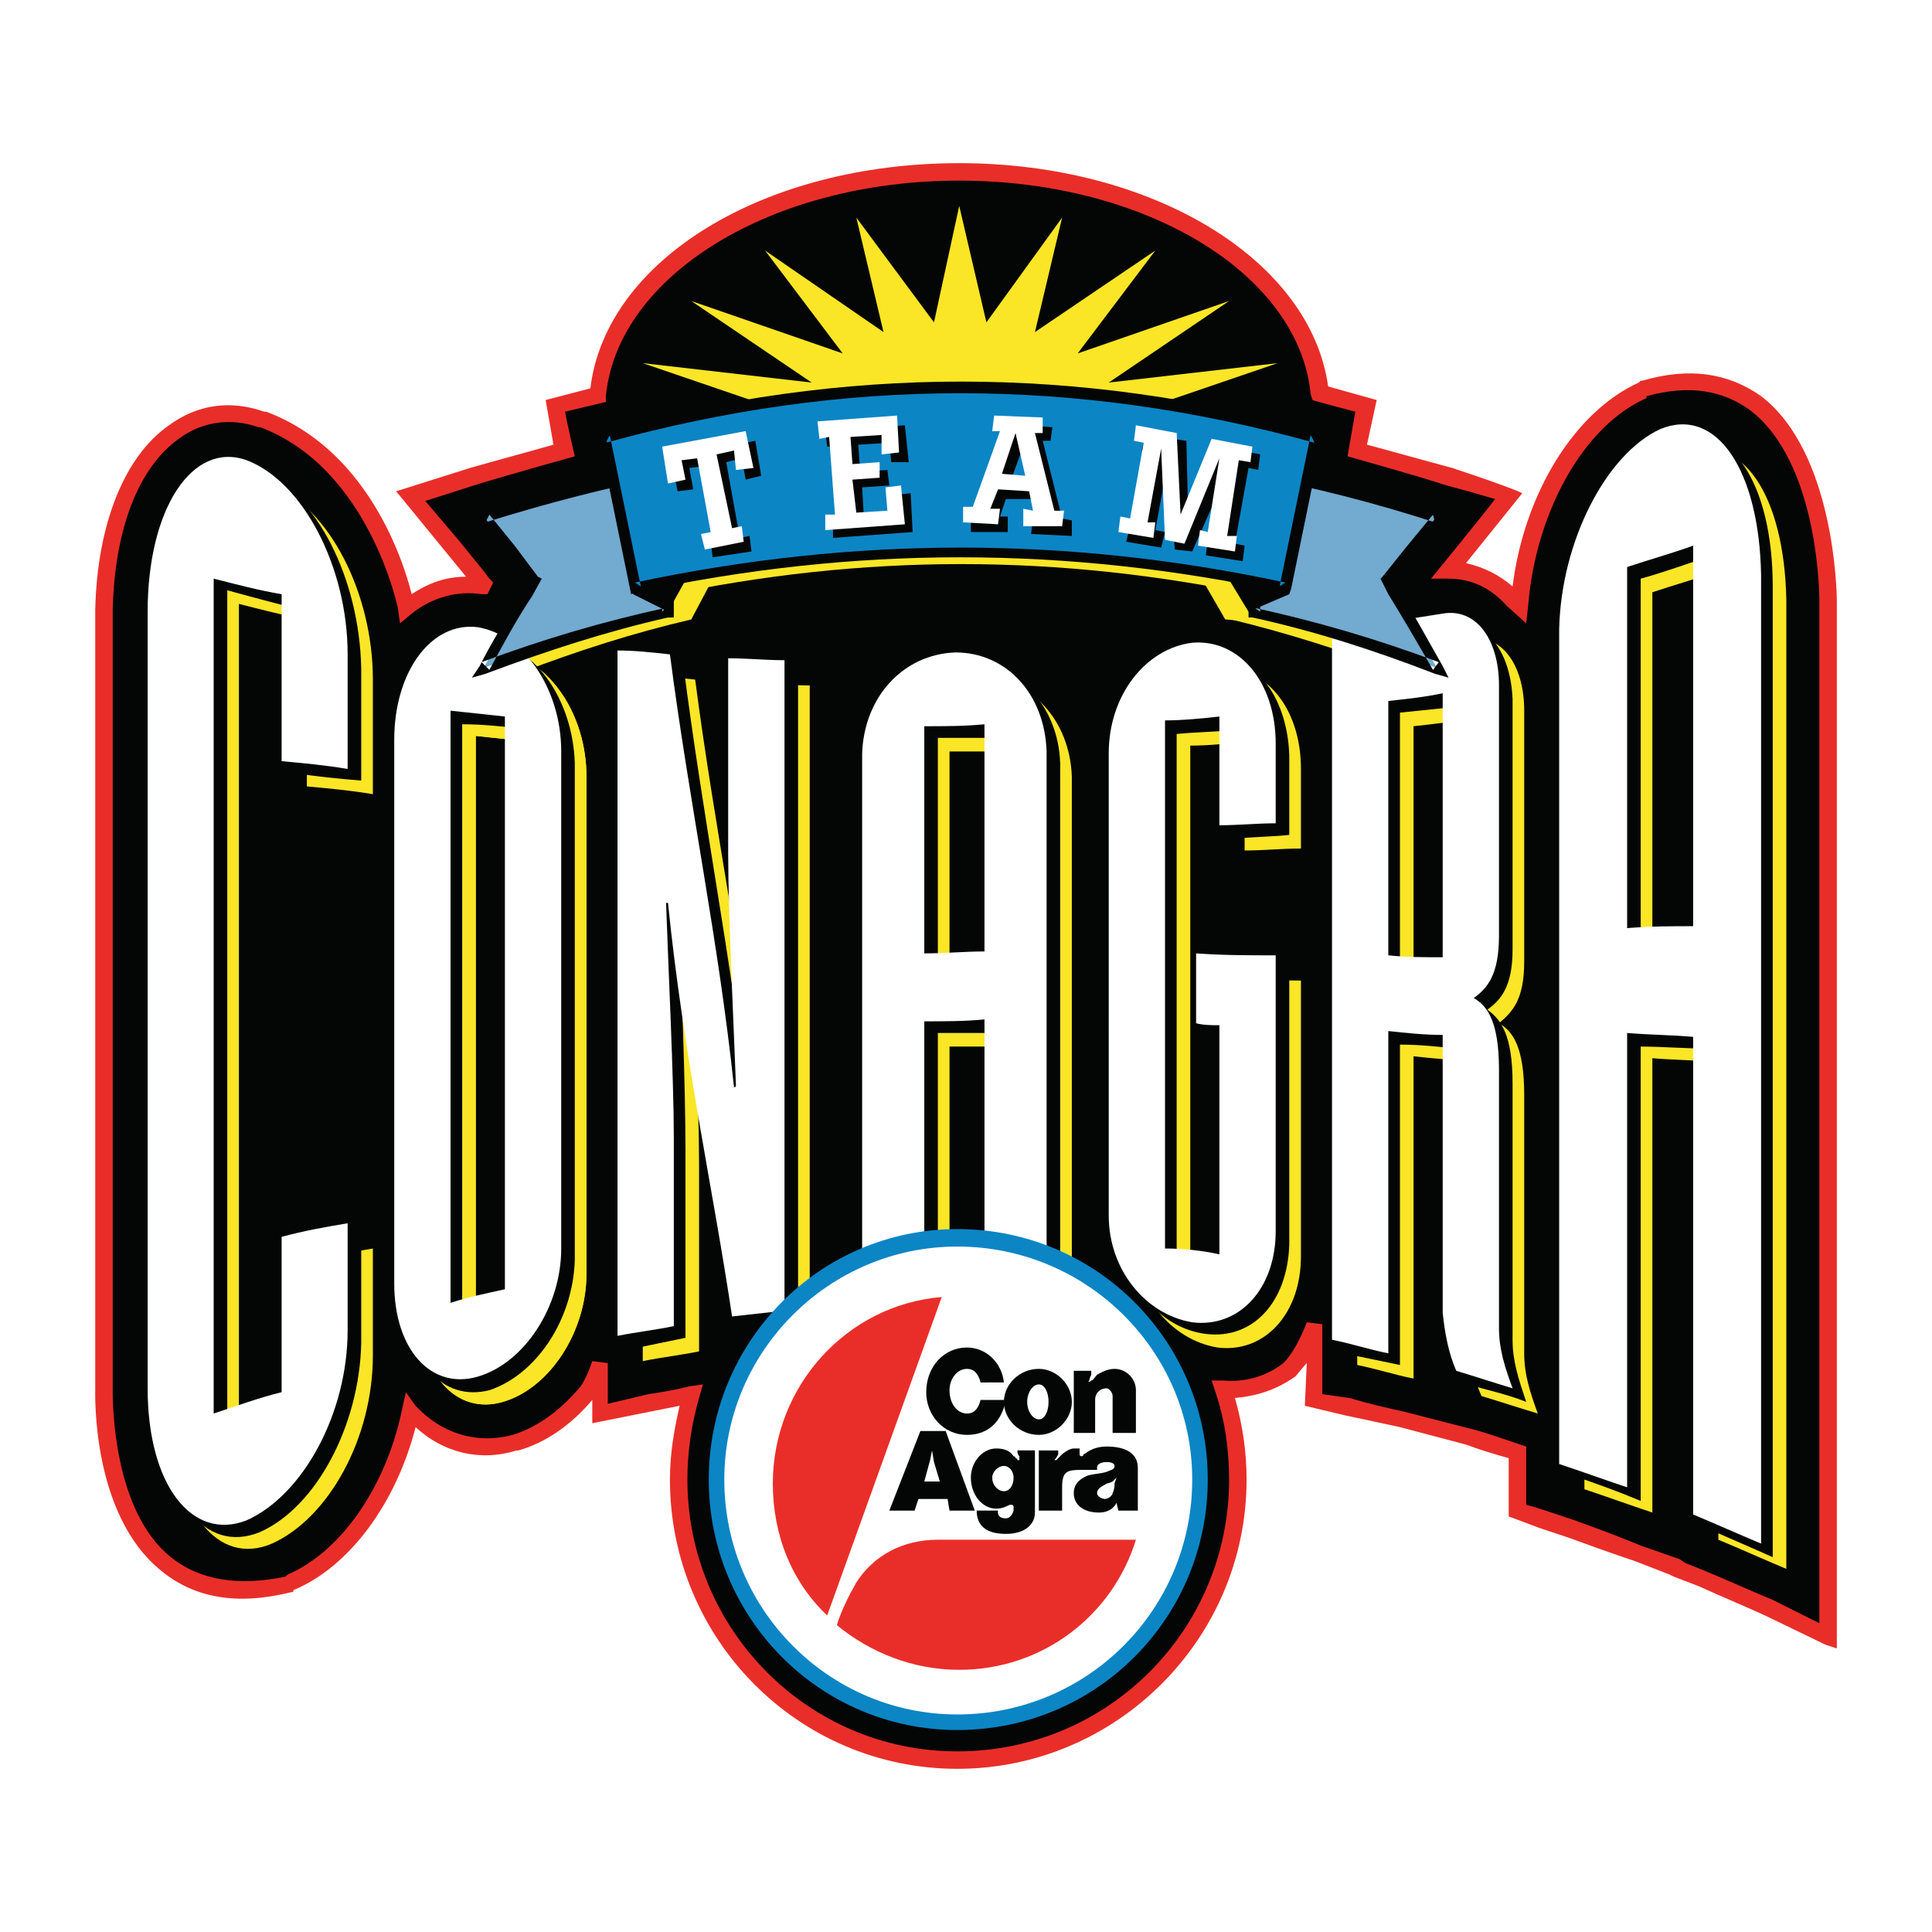
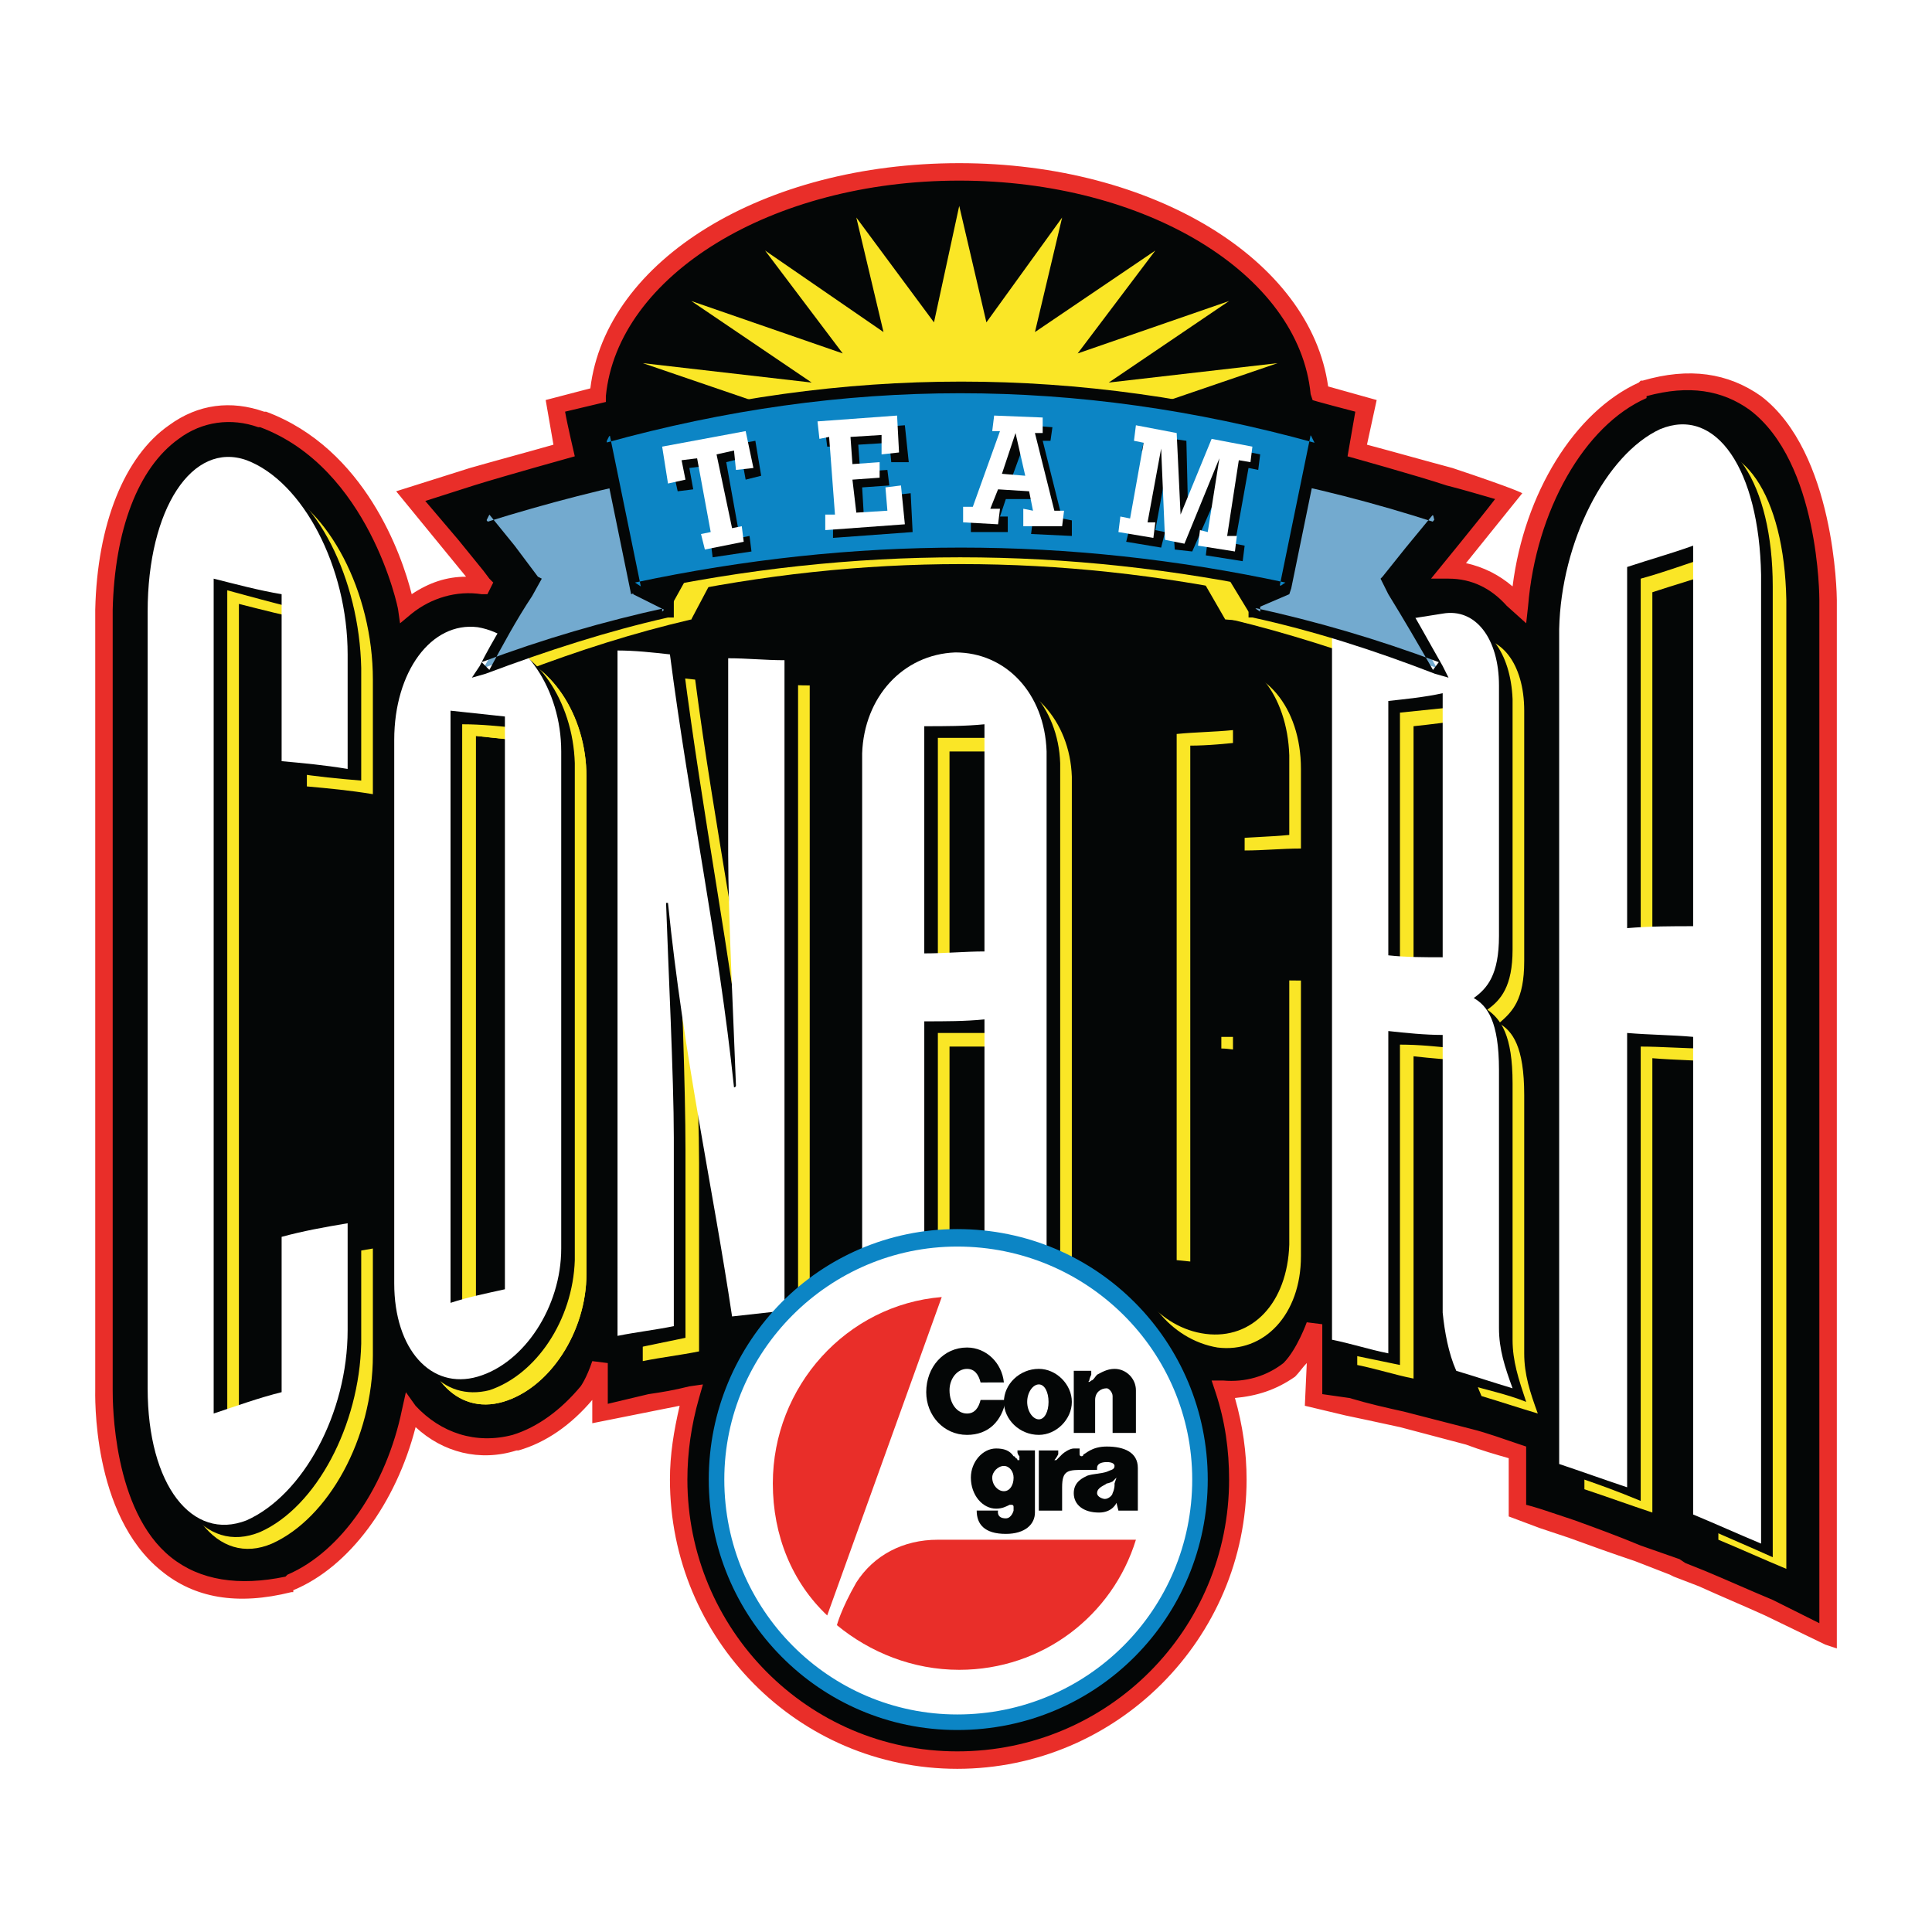
<svg xmlns="http://www.w3.org/2000/svg" version="1.0" id="Layer_1" x="0px" y="0px" width="192.756px" height="192.756px" viewBox="0 0 192.756 192.756" enable-background="new 0 0 192.756 192.756" xml:space="preserve">
  <g>
    <polygon fill-rule="evenodd" clip-rule="evenodd" fill="#FFFFFF" points="0,0 192.756,0 192.756,192.756 0,192.756 0,0  " />
    <path fill-rule="evenodd" clip-rule="evenodd" fill="#040606" d="M28.872,158.074L28.872,158.074v-0.193   c5.812-2.518,10.46-9.299,12.01-17.24c2.712,3.1,6.393,4.455,10.46,3.293l0,0l0,0c2.905-0.775,5.424-2.711,7.167-5.037   c0,0,0.775-0.773,1.356-2.904v5.035l5.036-0.969c1.356-0.387,2.712-0.58,4.068-0.773c-0.775,2.711-1.356,5.424-1.356,8.328   c0,15.498,12.591,28.09,27.894,28.09c15.497,0,28.088-12.592,28.088-28.09c0-3.098-0.581-6.197-1.55-8.91   c2.324,0,4.648-0.58,6.586-1.938c1.55-1.549,2.519-4.648,2.519-4.648v7.555l3.293,0.775c1.938,0.387,3.681,0.775,5.424,1.162   l4.649,1.162l0,0l2.131,0.58c1.549,0.582,3.099,0.969,4.843,1.551v5.811l2.518,0.775l2.712,1.162   c2.325,0.582,4.455,1.549,6.586,2.324l3.875,1.551l0,0l2.712,0.969c2.13,0.969,4.261,1.936,6.586,2.904l6.005,2.906V59.863   c0,0-0.194-26.344-18.402-21.114l0,0l-0.193,0.194c-6.587,2.906-11.623,11.816-12.397,21.502c-0.194-0.194-0.388-0.388-0.388-0.582   c-1.744-1.937-4.068-3.099-6.586-2.905l6.005-7.555l-5.812-1.744c-3.1-1.162-6.199-1.937-9.298-2.712l0.969-4.455l-3.875-0.969   c-0.387-0.193-0.581-0.193-0.774-0.193c-1.162-12.204-16.271-22.083-36.03-22.083c-19.952,0-35.062,10.073-36.03,22.083   c-0.194,0-0.388,0.193-0.388,0.193l-3.874,0.969l0.969,4.455c-3.1,0.775-6.199,1.55-9.299,2.712l-6.005,1.744l4.068,4.843   c0.775,1.162,1.55,2.131,2.519,3.293l0.581,0.775H48.05c-2.712-0.194-5.23,0.581-7.555,2.324c0,0-2.712-14.528-14.334-18.79l0,0   l0,0c-3.101-1.163-6.199-0.582-8.717,1.162c-4.456,3.099-6.974,9.492-6.974,17.822c0,0.193,0,77.677,0,77.677   S9.501,162.723,28.872,158.074L28.872,158.074z" />
    <path fill-rule="evenodd" clip-rule="evenodd" fill="#E92E29" d="M175.704,39.524c-3.293-2.325-7.167-2.905-11.815-1.55l0,0h-0.194   l0,0l-0.193,0.194c-6.393,2.906-11.43,11.042-12.592,20.339c-1.355-1.162-2.905-1.937-4.648-2.324l5.617-6.974   c0,0-0.581-0.388-6.974-2.518c-2.905-0.775-5.617-1.55-8.522-2.325l0.968-4.455l-4.843-1.356   c-1.743-12.591-17.434-22.277-36.805-22.277c-19.564,0-35.255,9.686-36.805,22.47l-4.456,1.163l0.775,4.455   c-2.712,0.775-5.618,1.55-8.33,2.325l-7.361,2.324l6.974,8.523c-1.938,0-3.681,0.581-5.424,1.744   c-0.968-3.875-4.649-14.528-14.528-18.209l0,0c-0.194,0-0.194,0-0.194,0c-3.293-1.162-6.586-0.775-9.491,1.355   c-4.456,3.1-7.168,9.879-7.361,18.403c0,0.193,0,69.736,0,77.677c0,0.582-0.388,12.592,6.586,18.209   c3.293,2.711,7.555,3.486,12.979,2.131l0,0c0,0,0,0,0.194,0l0,0c0-0.193,0-0.193,0-0.193c5.618-2.324,10.267-8.717,12.204-16.271   c2.712,2.518,6.393,3.486,10.073,2.324l0,0l0,0h0.193c2.712-0.775,5.23-2.52,7.361-5.037v2.324c0,0,7.748-1.549,8.717-1.742   c-0.582,2.518-0.969,4.842-0.969,7.359c0,15.885,12.785,28.863,28.669,28.863s28.863-12.979,28.863-28.863   c0-2.711-0.388-5.424-1.162-8.135c2.131-0.193,4.068-0.775,6.005-2.131l0,0l0,0c0.388-0.387,0.774-0.969,1.163-1.355l-0.194,4.262   l4.067,0.969c0,0,3.681,0.773,5.424,1.162l6.587,1.742c1.55,0.582,2.905,0.969,4.262,1.357v5.811l3.1,1.162l2.905,0.969   c2.131,0.773,4.262,1.549,6.586,2.324l3.487,1.355l0.387,0.193l2.519,0.969c2.131,0.969,4.455,1.938,6.586,2.906l6.005,2.906   l1.162,0.387V59.863C183.259,59.283,183.065,45.142,175.704,39.524L175.704,39.524z M170.087,156.719l-1.938-0.775l0,0   l-0.581-0.387l-3.874-1.357c-2.324-0.967-4.455-1.742-6.586-2.518l-2.905-0.969c0,0-1.163-0.387-1.938-0.58v-5.812l-0.581-0.193   c-1.743-0.58-3.293-1.162-4.843-1.549l-6.78-1.744c-1.743-0.387-3.486-0.775-5.424-1.355l-2.712-0.387v-6.975l-1.549-0.193   c0,0-0.969,2.711-2.325,4.068c-1.743,1.355-3.874,1.936-6.005,1.742h-1.163l0.388,1.162c0.969,2.906,1.356,5.812,1.356,8.717   c0,14.916-12.01,27.121-27.12,27.121c-14.916,0-26.926-12.205-26.926-27.121c0-2.711,0.388-5.424,1.163-8.135l0.388-1.355   l-1.356,0.193c-1.55,0.387-2.712,0.58-4.068,0.775l-4.068,0.967v-4.066l-1.549-0.193c-0.582,1.742-1.163,2.518-1.163,2.518   c-1.937,2.324-4.262,4.068-6.78,4.842l0,0c-3.681,0.969-7.167-0.193-9.686-2.904l-0.968-1.357l-0.388,1.744   c-1.55,7.555-6.005,14.141-11.429,16.465l-0.193,0.193c-4.649,0.969-8.524,0.389-11.43-1.936c-5.811-4.65-5.811-15.498-5.811-16.66   l0,0V60.833c0.194-7.942,2.518-14.141,6.586-17.047c2.324-1.743,5.229-2.131,7.942-1.162h0.193c-0.193,0,0,0,0,0   C36.814,46.691,39.72,60.638,39.72,60.833l0.193,1.355l1.162-0.969c1.938-1.549,4.456-2.324,6.974-1.937h0.581l0.581-1.163   l-0.387-0.387l-0.582-0.775l-2.518-3.1l-3.293-3.874l4.844-1.55c3.099-0.968,10.072-2.906,10.072-2.906s-0.775-3.293-0.968-4.455   l4.068-0.969v-0.581c1.162-12.01,16.465-21.502,35.255-21.502c18.597,0,33.899,9.298,35.062,21.309l0.193,0.581   c-0.193,0,4.262,1.162,4.262,1.162l-0.774,4.455c0,0,6.974,1.938,9.879,2.906c1.55,0.387,3.487,0.969,4.843,1.356   c-1.162,1.55-6.393,7.942-6.393,7.942h1.744c2.324,0,4.261,0.969,5.811,2.712l1.938,1.743l0.193-1.743   c0.775-9.492,5.618-18.016,11.816-20.727v-0.194c4.262-1.162,7.555-0.581,10.267,1.356c6.974,5.23,6.974,18.79,6.974,18.983v96.662   v5.424l-4.648-2.324C174.542,158.656,172.411,157.688,170.087,156.719L170.087,156.719z" />
    <path fill-rule="evenodd" clip-rule="evenodd" fill="#FAE626" d="M52.892,131.148c-1.743,0.389-3.68,0.775-5.424,1.355   c0-19.758,0-38.354,0-59.081c1.744,0.193,3.681,0.387,5.424,0.581C52.892,93.957,52.892,112.164,52.892,131.148L52.892,131.148z    M41.851,130.568c0,6.586,3.681,10.654,8.33,9.297c4.649-1.355,8.33-6.973,8.33-12.785c0-16.465,0-32.349,0-49.589   c0-6.199-3.68-11.623-8.33-12.397c-4.649-0.581-8.33,4.456-8.33,11.235C41.851,95.312,41.851,112.359,41.851,130.568   L41.851,130.568z" />
    <path fill-rule="evenodd" clip-rule="evenodd" fill="#FAE626" d="M68.97,61.801c0-3.293,0-7.555,0-13.172   c-5.811,1.162-11.235,2.518-16.852,4.455c1.549,1.937,3.099,3.875,4.648,5.812c-1.55,2.712-3.1,5.229-4.648,8.136   C57.735,64.9,63.159,63.156,68.97,61.801L68.97,61.801z" />
    <polygon fill-rule="evenodd" clip-rule="evenodd" fill="#FAE626" points="65.677,60.057 68.97,61.801 70.714,58.507 67.421,56.958    65.677,60.057  " />
    <path fill-rule="evenodd" clip-rule="evenodd" fill="#FAE626" d="M139.674,67.031c-1.549-2.906-3.099-5.424-4.648-8.136   c1.55-1.937,3.1-3.875,4.648-5.812c-5.811-1.937-11.234-3.293-16.853-4.455c0,5.618,0,9.879,0,13.172   C128.439,63.156,133.863,64.9,139.674,67.031L139.674,67.031z" />
    <polygon fill-rule="evenodd" clip-rule="evenodd" fill="#FAE626" points="123.016,56.958 119.335,56.764 122.24,61.801    126.89,62.188 123.016,56.958  " />
    <path fill-rule="evenodd" clip-rule="evenodd" fill="#FAE626" d="M128.633,45.529c-22.276-6.198-43.391-6.198-65.474,0   l2.905,13.947c20.146-4.262,39.517-4.262,59.663,0L128.633,45.529L128.633,45.529z" />
    <path fill-rule="evenodd" clip-rule="evenodd" fill="#FAE626" d="M41.851,130.568c0,6.586,3.681,10.654,8.33,9.297   c4.649-1.355,8.33-6.973,8.33-12.785c0-16.465,0-32.349,0-49.589c0-6.199-3.68-11.623-8.33-12.397   c-4.649-0.581-8.33,4.456-8.33,11.235C41.851,95.312,41.851,112.359,41.851,130.568L41.851,130.568z M52.892,131.148   c-1.743,0.389-3.68,0.775-5.424,1.355c0-19.758,0-38.354,0-59.081c1.744,0.193,3.681,0.387,5.424,0.581   C52.892,93.957,52.892,112.164,52.892,131.148L52.892,131.148z" />
    <path fill-rule="evenodd" clip-rule="evenodd" fill="#FAE626" d="M68.97,61.413c0-3.487,0-7.748,0-13.172   c-5.811,1.163-11.235,2.519-16.852,4.262c1.549,1.937,3.099,3.875,4.648,5.812c-1.55,2.712-3.1,5.424-4.648,8.329   C57.735,64.319,63.159,62.769,68.97,61.413L68.97,61.413z" />
    <polygon fill-rule="evenodd" clip-rule="evenodd" fill="#FAE626" points="65.677,59.67 68.97,61.413 70.714,58.12 67.421,56.57    65.677,59.67  " />
    <path fill-rule="evenodd" clip-rule="evenodd" fill="#FAE626" d="M139.674,66.643c-1.549-2.905-3.099-5.617-4.648-8.329   c1.55-1.937,3.1-3.875,4.648-5.812c-5.811-1.743-11.234-3.099-16.853-4.262c0,5.424,0,9.686,0,13.172   C128.439,62.769,133.863,64.319,139.674,66.643L139.674,66.643z" />
-     <polygon fill-rule="evenodd" clip-rule="evenodd" fill="#FAE626" points="123.016,56.57 119.335,56.183 122.24,61.413    125.921,59.67 123.016,56.57  " />
    <path fill-rule="evenodd" clip-rule="evenodd" fill="#FAE626" d="M128.633,44.948c-22.276-6.199-43.391-6.199-65.474,0   l2.905,14.141c20.146-4.456,39.517-4.456,59.663,0L128.633,44.948L128.633,44.948z" />
    <path fill-rule="evenodd" clip-rule="evenodd" fill="#FAE626" d="M64.128,67.418c1.743,0,3.486,0.193,5.229,0.387   c1.938,14.916,4.843,28.475,6.393,43.003c0.193,0,0.193,0,0.193,0c-0.193-5.424-0.775-17.046-0.775-23.051   c0-6.586,0-12.979,0-19.564c1.937,0,3.681,0.193,5.618,0.193c0,22.664,0,44.166,0,64.893c-1.744,0.193-3.487,0.387-5.23,0.582   c-1.938-12.979-4.843-25.957-6.586-41.261l0,0c0.194,5.812,0.775,17.435,0.775,23.438c0,6.393,0,12.398,0,18.791   c-1.937,0.387-3.681,0.58-5.617,0.969C64.128,113.521,64.128,91.438,64.128,67.418L64.128,67.418z" />
    <path fill-rule="evenodd" clip-rule="evenodd" fill="#FAE626" d="M113.136,77.685c0-5.811,3.681-10.459,8.33-11.042   c4.648-0.387,8.329,3.875,8.329,10.073c0,2.712,0,5.23,0,7.942c-1.937,0-3.681,0.194-5.617,0.194c0-3.68,0-7.167,0-10.848   c-1.744,0.194-3.681,0.387-5.424,0.387c0,18.209,0,35.644,0,52.688c1.743,0,3.68,0.195,5.424,0.582c0-7.555,0-15.109,0-22.857   c-0.775,0-1.55-0.195-2.325-0.195c0-2.324,0-4.453,0-6.973c2.713,0,5.23,0.193,7.942,0.193c0,9.492,0,18.402,0,27.508   c0,5.811-3.681,9.686-8.329,9.104c-4.649-0.775-8.33-5.23-8.33-10.654C113.136,108.871,113.136,93.569,113.136,77.685   L113.136,77.685z" />
    <path fill-rule="evenodd" clip-rule="evenodd" fill="#FAE626" d="M141.03,72.455c1.743-0.194,3.681-0.387,5.424-0.775   c0,9.104,0,17.627,0,26.344c-1.743,0-3.681,0-5.424-0.193C141.03,89.307,141.03,81.172,141.03,72.455L141.03,72.455z    M135.413,136.186c1.937,0.387,3.681,0.969,5.617,1.355c0-10.654,0-21.115,0-32.156c1.743,0.193,3.681,0.387,5.424,0.387   c0,9.492,0,18.404,0,27.701c0,1.938,0.581,4.068,1.356,5.812c1.937,0.58,3.681,1.162,5.617,1.742   c-0.775-2.131-1.356-3.873-1.356-6.004c0-8.717,0-17.047,0-25.764c0-4.844-1.162-6.393-2.518-7.168   c1.355-1.162,2.518-2.324,2.518-6.198c0-8.33,0-16.272,0-24.988c0-4.649-2.324-7.749-5.617-7.167   c-3.681,0.581-7.36,1.162-11.041,1.743C135.413,90.276,135.413,113.328,135.413,136.186L135.413,136.186z" />
    <path fill-rule="evenodd" clip-rule="evenodd" fill="#FAE626" d="M17.25,63.544c0-10.267,4.456-17.046,9.879-15.109   c5.618,2.131,10.073,10.654,10.073,19.371c0,3.874,0,7.555,0,11.429c-2.325-0.387-4.456-0.581-6.586-0.774   c0-5.618,0-10.848,0-16.659c-2.325-0.388-4.455-0.968-6.78-1.55c0,30.413,0,55.013,0,83.296c2.325-0.775,4.455-1.551,6.78-2.131   c0-5.424,0-10.268,0-15.498c2.131-0.58,4.262-0.969,6.586-1.355c0,3.68,0,7.168,0,10.654c0,8.33-4.456,16.271-10.073,18.789   c-5.424,2.326-9.879-3.293-9.879-12.979C17.25,114.684,17.25,91.632,17.25,63.544L17.25,63.544z" />
    <path fill-rule="evenodd" clip-rule="evenodd" fill="#FAE626" d="M94.733,74.973c2.131,0,4.068,0,6.005,0   c0,7.554,0,14.916,0,22.664c-1.937,0-3.874,0-6.005,0C94.733,90.082,94.733,82.721,94.733,74.973L94.733,74.973z M88.729,132.893   c1.937-0.193,3.875-0.193,6.005-0.193c0-9.299,0-18.402,0-28.283c2.131,0,4.068,0,6.005,0c0,9.881,0,18.984,0,28.088   c2.131,0,4.068,0.195,6.199,0.195c0-17.436,0-36.031,0-55.208c-0.193-5.618-4.068-9.879-9.104-9.879   c-5.23,0.194-9.104,4.456-9.104,10.267C88.729,97.057,88.729,115.459,88.729,132.893L88.729,132.893z" />
    <path fill-rule="evenodd" clip-rule="evenodd" fill="#FAE626" d="M164.856,59.089c2.325-0.775,4.456-1.356,6.586-2.131   c0,13.366,0,25.376,0,37.967c-2.13,0-4.261,0-6.586,0.193C164.856,83.109,164.856,71.68,164.856,59.089L164.856,59.089z    M158.077,148.582c2.324,0.775,4.455,1.551,6.779,2.324c0-15.496,0-29.83,0-45.328c2.325,0.193,4.456,0.193,6.586,0.389   c0,16.078,0,31.188,0,47.652c2.325,0.969,4.456,1.938,6.78,2.906c0-33.318,0-61.987,0-96.662   c-0.193-10.46-4.455-16.853-10.073-14.528c-5.424,2.518-9.879,11.235-10.072,19.952   C158.077,94.731,158.077,120.688,158.077,148.582L158.077,148.582z" />
    <path fill-rule="evenodd" clip-rule="evenodd" fill="#040606" d="M51.73,129.793c-1.937,0.582-3.68,0.969-5.618,1.355   c0-19.758,0-38.354,0-58.888c1.938,0,3.681,0.194,5.618,0.387C51.73,92.601,51.73,110.809,51.73,129.793L51.73,129.793z    M40.495,129.211c0.193,6.781,3.68,10.654,8.33,9.492c4.649-1.549,8.329-6.973,8.523-12.979c0-16.465,0-32.349,0-49.589   c-0.194-6.199-3.874-11.623-8.523-12.204c-4.649-0.581-8.136,4.262-8.33,11.235C40.495,93.957,40.495,111.002,40.495,129.211   L40.495,129.211z" />
    <path fill-rule="evenodd" clip-rule="evenodd" fill="#040606" d="M62.771,66.062c1.937,0.194,3.487,0.387,5.424,0.387   c1.938,15.11,4.649,28.669,6.393,43.197c0,0,0,0,0.193,0c-0.388-5.617-0.774-17.24-0.774-23.245c0-6.586,0-12.785,0-19.564   c1.937,0.193,3.68,0.193,5.617,0.388c0,22.47,0,43.972,0,64.699c-1.937,0.193-3.293,1.355-5.23,1.549   c-1.937-12.979-4.842-26.926-6.585-42.228h-0.194c0.388,5.812,0.775,17.626,0.775,23.439c0,6.393,0,12.592,0,18.789   c-1.937,0.389-3.681,0.775-5.618,1.162C62.771,112.164,62.771,90.082,62.771,66.062L62.771,66.062z" />
    <path fill-rule="evenodd" clip-rule="evenodd" fill="#040606" d="M111.779,76.522c0.194-5.811,3.875-10.654,8.524-11.235   c4.648-0.388,8.136,4.067,8.329,10.073c0,2.712,0,5.423,0,7.942c-1.938,0.193-3.681,0.193-5.617,0.388c0-3.681,0-7.167,0-10.848   c-1.938,0.194-3.681,0.194-5.618,0.387c0,18.209,0,35.448,0,52.495c1.938,0.193,3.681,0.389,5.618,0.582c0-7.555,0-14.916,0-22.857   c-0.775,0-1.55,0-2.519,0c0-2.326,0-4.65,0-6.975c2.712,0,5.424,0,8.136,0c0,9.492,0,18.596,0,27.701   c-0.193,5.811-3.681,9.49-8.329,8.91c-4.649-0.582-8.33-5.037-8.524-10.461C111.779,107.516,111.779,92.407,111.779,76.522   L111.779,76.522z" />
    <path fill-rule="evenodd" clip-rule="evenodd" fill="#040606" d="M139.674,71.099c1.938-0.193,3.681-0.387,5.618-0.581   c0,8.911,0,17.434,0,26.151c-1.938,0-3.681,0-5.618,0C139.674,88.146,139.674,79.816,139.674,71.099L139.674,71.099z    M134.057,135.023c1.938,0.387,3.681,0.775,5.617,1.162c0-10.654,0-20.922,0-31.963c1.938,0,3.681,0.193,5.618,0.387   c0,9.492,0,18.404,0,27.701c0,1.938,0.581,4.068,1.162,5.812c1.938,0.58,3.874,0.969,5.812,1.742   c-0.774-2.324-1.356-4.066-1.356-6.199c0-8.717,0-16.852,0-25.568c0-4.842-1.162-6.393-2.518-7.361   c1.355-0.969,2.518-2.324,2.518-6.005c0-8.33,0-16.465,0-24.988c-0.193-4.649-2.518-7.749-5.617-7.361   c-3.874,0.774-7.361,1.356-11.235,1.937C134.057,88.92,134.057,111.973,134.057,135.023L134.057,135.023z" />
    <path fill-rule="evenodd" clip-rule="evenodd" fill="#040606" d="M15.894,62.188c0.194-10.267,4.456-17.046,10.073-15.109   c5.618,2.131,9.879,10.654,10.072,19.564c0,3.875,0,7.555,0,11.235c-2.324-0.194-4.455-0.387-6.779-0.775   c0-5.424,0-10.848,0-16.465c-2.325-0.581-4.456-1.162-6.586-1.743c0,30.605,0,55.013,0,83.294c2.131-0.773,4.262-1.355,6.586-2.131   c0-5.229,0-10.266,0-15.496c2.325-0.387,4.456-0.775,6.779-1.162c0,3.486,0,6.975,0,10.654   c-0.193,8.135-4.455,16.271-10.072,18.789c-5.618,2.324-9.879-3.486-10.073-12.979C15.894,113.521,15.894,90.47,15.894,62.188   L15.894,62.188z" />
    <path fill-rule="evenodd" clip-rule="evenodd" fill="#040606" d="M93.571,73.617c2.131,0,4.068,0,6.005,0   c0,7.555,0,14.916,0,22.664c-1.937,0-3.874,0-6.005,0C93.571,88.726,93.571,81.365,93.571,73.617L93.571,73.617z M87.566,131.537   c1.937-0.195,4.068-0.195,6.005-0.195c0-9.104,0-18.402,0-28.281c2.131,0,4.068,0,6.005,0c0,9.879,0,18.984,0,28.088   c2.131,0,4.068,0.193,6.199,0.193c0-17.434,0-36.029,0-55.207c-0.194-5.618-4.068-9.879-9.104-9.879   c-5.037,0.193-9.104,4.456-9.104,10.267C87.566,95.7,87.566,114.102,87.566,131.537L87.566,131.537z" />
    <path fill-rule="evenodd" clip-rule="evenodd" fill="#040606" d="M163.694,57.733c2.131-0.581,4.262-1.356,6.586-2.131   c0,13.367,0,25.57,0,37.967c-2.324,0.194-4.455,0.194-6.586,0.194C163.694,81.946,163.694,70.324,163.694,57.733L163.694,57.733z    M156.914,147.227c2.325,0.775,4.456,1.551,6.78,2.52c0-15.498,0-30.025,0-45.33c2.131,0,4.262,0.193,6.586,0.193   c0,16.078,0,31.189,0,47.848c2.131,0.969,4.456,1.938,6.587,2.906c0-33.514,0-61.988,0-96.856c0-10.267-4.262-16.853-9.88-14.528   c-5.617,2.519-9.879,11.235-10.073,20.146C156.914,93.569,156.914,119.332,156.914,147.227L156.914,147.227z" />
    <path fill-rule="evenodd" clip-rule="evenodd" fill="#FFFFFF" d="M14.731,61.026c0-10.267,4.456-17.047,9.88-15.109   c5.617,2.131,10.073,10.654,10.073,19.371c0,3.874,0,7.555,0,11.429c-2.325-0.387-4.456-0.581-6.586-0.775   c0-5.618,0-10.848,0-16.659c-2.324-0.388-4.455-0.969-6.78-1.55c0,30.413,0,55.013,0,83.294c2.325-0.773,4.456-1.549,6.78-2.131   c0-5.424,0-10.266,0-15.496c2.131-0.58,4.262-0.969,6.586-1.355c0,3.68,0,7.166,0,10.654c0,8.328-4.456,16.465-10.073,18.982   c-5.424,2.131-9.88-3.486-9.88-13.172C14.731,112.164,14.731,89.114,14.731,61.026L14.731,61.026z" />
    <path fill-rule="evenodd" clip-rule="evenodd" fill="#FFFFFF" d="M50.374,128.631c-1.743,0.387-3.68,0.775-5.424,1.355   c0-19.758,0-38.354,0-59.081c1.744,0.193,3.681,0.387,5.424,0.581C50.374,91.438,50.374,109.646,50.374,128.631L50.374,128.631z    M39.333,128.049c0,6.586,3.681,10.654,8.33,9.299c4.648-1.355,8.33-6.973,8.33-12.785c0-16.465,0-32.349,0-49.589   c0-6.199-3.681-11.623-8.33-12.398c-4.649-0.581-8.33,4.456-8.33,11.235C39.333,92.794,39.333,109.842,39.333,128.049   L39.333,128.049z" />
    <path fill-rule="evenodd" clip-rule="evenodd" fill="#FFFFFF" d="M61.609,64.9c1.743,0,3.487,0.194,5.23,0.388   c1.937,14.916,4.843,28.475,6.393,43.197c0.194,0,0.194-0.193,0.194-0.193c-0.194-5.424-0.775-17.046-0.775-23.052   c0-6.586,0-12.979,0-19.564c1.937,0,3.68,0.193,5.618,0.193c0,22.664,0,44.167,0,64.894c-1.744,0.193-3.487,0.387-5.23,0.58   c-1.937-12.979-4.843-25.957-6.393-41.26c-0.193,0-0.193,0-0.193,0c0.193,5.812,0.774,17.434,0.774,23.439   c0,6.393,0,12.396,0,18.789c-1.937,0.389-3.681,0.582-5.617,0.969C61.609,111.002,61.609,88.92,61.609,64.9L61.609,64.9z" />
    <path fill-rule="evenodd" clip-rule="evenodd" fill="#FFFFFF" d="M92.215,72.455c2.131,0,4.068,0,6.005-0.194   c0,7.749,0,15.11,0,22.665c-1.938,0-3.874,0.193-6.005,0.193C92.215,87.371,92.215,80.009,92.215,72.455L92.215,72.455z    M86.017,130.375c2.131-0.195,4.068-0.195,6.199-0.389c0-9.104,0-18.209,0-28.088c2.131,0,4.068,0,6.005-0.193   c0,9.879,0,19.178,0,28.281c2.131,0,4.067,0,6.198,0.193c0-17.434,0-36.03,0-55.207c-0.193-5.812-4.067-9.879-9.104-9.879   c-5.23,0.194-9.104,4.456-9.298,10.073C86.017,94.344,86.017,112.746,86.017,130.375L86.017,130.375z" />
-     <path fill-rule="evenodd" clip-rule="evenodd" fill="#FFFFFF" d="M110.618,75.167c0-5.812,3.681-10.46,8.329-11.042   c4.649-0.387,8.33,3.875,8.33,10.074c0,2.712,0,5.23,0,7.942c-1.938,0-3.681,0.194-5.618,0.194c0-3.681,0-7.167,0-10.848   c-1.743,0.193-3.681,0.387-5.424,0.387c0,18.208,0,35.642,0,52.689c1.743,0,3.681,0.193,5.424,0.582c0-7.555,0-15.109,0-22.859   c-0.775,0-1.55,0-2.324-0.193c0-2.324,0-4.455,0-6.973c2.712,0.194,5.23,0.194,7.942,0.194c0,9.492,0,18.402,0,27.508   c0,5.811-3.681,9.684-8.33,9.104c-4.648-0.775-8.329-5.23-8.329-10.654C110.618,106.354,110.618,91.051,110.618,75.167   L110.618,75.167z" />
    <path fill-rule="evenodd" clip-rule="evenodd" fill="#FFFFFF" d="M138.512,69.936c1.744-0.193,3.681-0.387,5.424-0.774   c0,9.104,0,17.627,0,26.345c-1.743,0-3.68,0-5.424-0.194C138.512,86.789,138.512,78.653,138.512,69.936L138.512,69.936z    M132.895,133.666c1.938,0.389,3.681,0.969,5.617,1.357c0-10.654,0-21.115,0-32.156c1.744,0.193,3.681,0.389,5.424,0.389   c0,9.49,0,18.4,0,27.699c0.194,1.938,0.582,4.068,1.356,5.811c1.938,0.582,3.681,1.162,5.617,1.744   c-0.774-2.131-1.355-3.875-1.355-6.006c0-8.717,0-17.045,0-25.762c0-4.844-1.162-6.393-2.519-7.168   c1.356-0.969,2.519-2.324,2.519-6.199c0-8.33,0-16.272,0-24.989c0-4.649-2.324-7.749-5.618-7.167   c-3.68,0.582-7.36,1.163-11.041,1.744C132.895,87.758,132.895,110.809,132.895,133.666L132.895,133.666z" />
    <path fill-rule="evenodd" clip-rule="evenodd" fill="#FFFFFF" d="M162.339,56.57c2.324-0.775,4.455-1.356,6.586-2.131   c0,13.366,0,25.376,0,37.967c-2.131,0-4.262,0-6.586,0.194C162.339,80.591,162.339,69.162,162.339,56.57L162.339,56.57z    M155.559,146.064c2.324,0.775,4.455,1.549,6.78,2.324c0-15.496,0-29.832,0-45.328c2.324,0.195,4.455,0.195,6.586,0.389   c0,16.076,0,31.186,0,47.652c2.324,0.969,4.456,1.936,6.779,2.904c0-33.318,0-61.986,0-96.661   c-0.193-10.46-4.455-16.853-10.072-14.528c-5.425,2.519-9.879,11.235-10.073,19.952C155.559,92.213,155.559,118.17,155.559,146.064   L155.559,146.064z" />
    <polygon fill-rule="evenodd" clip-rule="evenodd" fill="#FAE626" points="95.702,20.541 98.414,32.163 105.969,21.703    103.257,33.131 115.267,24.996 107.519,35.262 122.628,30.032 110.618,38.168 127.471,36.23 112.168,41.461 79.431,41.461    64.128,36.23 80.98,38.168 68.97,30.032 84.079,35.262 76.331,24.996 88.148,33.131 85.435,21.703 93.184,32.163 95.702,20.541     " />
    <path fill-rule="evenodd" clip-rule="evenodd" fill="#73AACF" d="M66.646,61.026c0-3.487,0-8.136,0-14.141   c-6.198,1.356-12.204,2.712-18.402,4.649c1.743,2.131,3.487,4.262,5.036,6.199c-1.549,3.1-3.293,5.811-5.036,8.91   C54.442,64.319,60.447,62.575,66.646,61.026L66.646,61.026z" />
    <path fill-rule="evenodd" clip-rule="evenodd" fill="#040606" d="M67.227,61.026V46.304l-0.774,0.194   c-6.199,1.162-12.204,2.712-18.209,4.649l-0.775,0.194l0.388,0.581c0.968,1.162,1.743,2.131,2.711,3.293l2.325,2.906v-0.581   l-0.774,1.356c-1.356,2.518-2.906,4.843-4.262,7.554l-0.776,1.163l1.356-0.387c6.199-2.325,12.204-4.262,18.208-5.618h0.581V61.026   L67.227,61.026z M48.825,66.837c1.355-2.519,2.712-5.037,4.261-7.361l0.969-1.743l-0.388-0.194l-2.324-3.1   c-0.775-0.968-1.744-2.131-2.518-3.099l-0.388,0.774c6.199-1.937,12.204-3.486,18.208-4.648l-0.581-0.582v14.141l0.388-0.388   c-6.199,1.356-12.204,3.1-18.402,5.424L48.825,66.837L48.825,66.837z" />
    <polygon fill-rule="evenodd" clip-rule="evenodd" fill="#040606" points="63.159,59.283 66.646,61.026 68.583,57.539    64.902,55.795 63.159,59.283  " />
    <path fill-rule="evenodd" clip-rule="evenodd" fill="#73AACF" d="M125.146,61.026c0-3.487,0-8.136,0-14.141   c6.199,1.356,12.011,2.712,18.209,4.649c-1.743,2.131-3.293,4.262-5.036,6.199c1.743,3.1,3.293,5.811,5.036,8.91   C137.156,64.319,131.345,62.575,125.146,61.026L125.146,61.026z" />
    <path fill-rule="evenodd" clip-rule="evenodd" fill="#040606" d="M125.728,61.026V46.885l-0.775,0.582   c6.199,1.162,12.204,2.712,18.209,4.648l-0.193-0.774l-2.712,3.293l-2.325,2.906l-0.193,0.194l0.193,0.387l0.581,1.163   c1.55,2.518,2.906,4.842,4.456,7.555l0.581-0.775c-6.199-2.324-12.204-4.067-18.403-5.424L125.728,61.026L125.728,61.026z    M143.936,66.449c-1.549-2.711-2.905-5.23-4.455-7.748l-0.58-1.163l-0.194,0.581l2.518-2.906l2.52-3.293l0.58-0.581l-0.774-0.194   c-6.199-1.937-12.204-3.487-18.403-4.649l-0.58-0.194v15.303h0.387c6.199,1.356,12.204,3.293,18.209,5.618l1.356,0.387   L143.936,66.449L143.936,66.449z" />
    <polygon fill-rule="evenodd" clip-rule="evenodd" fill="#040606" points="128.633,59.283 124.565,61.026 121.271,55.602    125.146,55.795 128.633,59.283  " />
    <path fill-rule="evenodd" clip-rule="evenodd" fill="#0C85C5" d="M128.246,58.507c-21.89-4.649-43.004-4.649-64.894,0.194   l-2.905-15.11c24.02-6.586,46.878-6.586,70.897,0L128.246,58.507L128.246,58.507z" />
    <path fill-rule="evenodd" clip-rule="evenodd" fill="#040606" d="M128.246,58.12c-21.696-4.649-43.004-4.649-64.894,0l0.582,0.387   l-3.099-15.109l-0.387,0.775c23.826-6.586,46.878-6.586,70.704,0l-0.388-0.775l-3.1,15.109L128.246,58.12L128.246,58.12z    M131.538,43.011c-24.02-6.586-47.265-6.586-71.285,0l-0.581,0.194l3.293,16.078l0.581-0.194c21.696-4.649,42.811-4.649,64.506,0   l0.581,0.194l0.194-0.581l3.099-15.11v-0.387L131.538,43.011L131.538,43.011z" />
    <path fill-rule="evenodd" clip-rule="evenodd" fill="#FFFFFF" d="M95.508,171.828c13.366,0,24.214-10.848,24.214-24.215   c0-13.172-10.849-24.02-24.214-24.02c-13.172,0-24.02,10.848-24.02,24.02C71.489,160.98,82.336,171.828,95.508,171.828   L95.508,171.828z" />
    <path fill-rule="evenodd" clip-rule="evenodd" fill="#0C85C5" d="M95.508,172.604c13.948,0,24.989-11.236,24.989-24.99   c0-13.752-11.041-24.988-24.989-24.988c-13.753,0-24.794,11.236-24.794,24.988C70.714,161.367,81.755,172.604,95.508,172.604   L95.508,172.604z M72.264,147.613c0-12.783,10.459-23.244,23.245-23.244c12.978,0,23.439,10.461,23.439,23.244   c0,12.979-10.461,23.439-23.439,23.439C82.723,171.053,72.264,160.592,72.264,147.613L72.264,147.613z" />
    <polygon fill-rule="evenodd" clip-rule="evenodd" fill="#040606" points="75.362,43.979 75.944,47.466 74.394,47.854    74.007,45.723 72.457,46.11 73.813,53.665 74.781,53.471 74.975,55.021 71.101,55.602 70.907,54.052 71.876,53.858 70.326,46.498    68.776,46.691 69.164,48.822 67.614,49.016 66.839,45.529 75.362,43.979  " />
    <polygon fill-rule="evenodd" clip-rule="evenodd" fill="#040606" points="82.336,43.011 90.278,42.429 90.666,46.11 88.922,46.11    88.729,44.173 85.629,44.367 85.823,47.079 88.535,46.885 88.729,48.435 86.017,48.628 86.21,51.921 89.31,51.728 89.116,49.403    90.859,49.209 91.053,53.083 83.111,53.665 83.111,52.115 84.079,52.115 83.499,44.561 82.53,44.561 82.336,43.011  " />
    <path fill-rule="evenodd" clip-rule="evenodd" fill="#040606" d="M103.257,48.241h-2.519l1.55-4.262L103.257,48.241L103.257,48.241   z M99.964,43.786h0.774l-2.905,7.748l-0.969-0.193v1.743h3.681v-1.55H99.77l0.582-1.743h3.1l0.387,1.937h-0.774l-0.194,1.55   l4.068,0.194v-1.55l-0.969-0.194l-1.938-7.749h0.775L105,42.624l-5.036-0.388V43.786L99.964,43.786z" />
    <polygon fill-rule="evenodd" clip-rule="evenodd" fill="#040606" points="114.299,43.398 118.366,43.979 118.56,52.115    121.853,44.561 125.728,45.335 125.534,46.885 124.565,46.691 123.209,54.246 124.178,54.439 123.983,55.989 120.304,55.408    120.497,53.858 121.271,53.858 122.628,46.691 118.947,55.021 117.204,54.827 116.623,45.529 115.267,52.89 116.235,53.083    115.848,54.633 112.361,54.052 112.749,52.502 113.717,52.502 114.88,45.142 113.91,44.948 114.299,43.398  " />
    <polygon fill-rule="evenodd" clip-rule="evenodd" fill="#FFFFFF" points="74.394,43.011 75.169,46.691 73.426,46.885    73.232,44.948 71.489,45.335 73.038,52.696 74.007,52.502 74.201,54.052 70.326,54.827 69.939,53.277 70.907,53.083 69.551,45.723    68.002,45.917 68.389,47.854 66.646,48.241 66.064,44.561 74.394,43.011  " />
    <polygon fill-rule="evenodd" clip-rule="evenodd" fill="#FFFFFF" points="81.562,42.042 89.503,41.461 89.697,45.142    87.954,45.335 87.954,43.398 84.854,43.592 85.048,46.304 87.76,46.11 87.76,47.66 85.048,47.854 85.435,51.146 88.535,50.953    88.341,48.628 89.891,48.435 90.278,52.309 82.336,52.89 82.336,51.34 83.305,51.34 82.723,43.592 81.755,43.786 81.562,42.042     " />
    <path fill-rule="evenodd" clip-rule="evenodd" fill="#FFFFFF" d="M102.288,47.466l-2.324-0.194l1.355-4.067L102.288,47.466   L102.288,47.466z M98.995,43.011h0.774l-2.712,7.555H96.09v1.549l3.486,0.194l0.193-1.549h-0.968l0.774-1.938l3.1,0.194   l0.388,1.938l-0.969-0.194v1.743h3.874l0.193-1.549h-0.968l-1.938-7.749h0.774v-1.55l-4.843-0.194L98.995,43.011L98.995,43.011z" />
    <polygon fill-rule="evenodd" clip-rule="evenodd" fill="#FFFFFF" points="113.33,42.429 117.397,43.205 117.785,51.34    120.884,43.786 124.952,44.561 124.759,46.11 123.597,45.917 122.434,53.471 123.402,53.471 123.209,55.021 119.528,54.439    119.723,52.89 120.497,53.083 121.659,45.723 118.173,54.246 116.235,53.858 115.848,44.754 114.492,52.115 115.267,52.115    115.073,53.665 111.587,53.083 111.779,51.534 112.749,51.728 114.104,44.173 113.136,43.979 113.33,42.429  " />
    <path fill-rule="evenodd" clip-rule="evenodd" fill="#FFFFFF" d="M111.393,147.42l-0.193,0.582c0,0.775-0.194,1.162-0.581,1.549   c-0.969,0.389-1.744-0.387-0.969-1.162c0.193,0,0.581-0.193,1.162-0.387C111.005,147.809,111.199,147.42,111.393,147.42   L111.393,147.42z" />
    <path fill-rule="evenodd" clip-rule="evenodd" fill="#E92E29" d="M93.958,129.406c-9.492,0.773-16.853,8.91-16.853,18.596   c0,5.23,1.938,9.879,5.424,13.172L93.958,129.406L93.958,129.406z" />
    <path fill-rule="evenodd" clip-rule="evenodd" fill="#E92E29" d="M83.499,162.143c3.293,2.711,7.555,4.455,12.204,4.455   c8.329,0,15.303-5.424,17.628-12.979c0,0-16.466,0-19.759,0c-3.486,0-6.392,1.549-8.136,4.262   C83.886,160.592,83.499,162.143,83.499,162.143L83.499,162.143z" />
    <path fill-rule="evenodd" clip-rule="evenodd" fill="#040606" d="M100.158,137.928c-0.194-1.936-1.744-3.486-3.682-3.486   c-2.324,0-4.067,1.938-4.067,4.455c0,2.326,1.743,4.262,4.067,4.262c2.132,0,3.487-1.355,3.875-3.486h-2.519   c-0.193,0.775-0.581,1.355-1.356,1.355c-0.968,0-1.743-0.969-1.743-2.324c0-1.162,0.775-2.131,1.743-2.131   c0.775,0,1.163,0.582,1.356,1.355H100.158L100.158,137.928z" />
    <path fill-rule="evenodd" clip-rule="evenodd" fill="#040606" d="M106.938,139.865c0,1.744-1.55,3.293-3.293,3.293   c-1.938,0-3.486-1.549-3.486-3.293c0-1.742,1.549-3.293,3.486-3.293C105.388,136.572,106.938,138.123,106.938,139.865   L106.938,139.865z M103.645,138.123c-0.581,0-1.162,0.773-1.162,1.742s0.581,1.744,1.162,1.744s0.968-0.775,0.968-1.744   S104.226,138.123,103.645,138.123L103.645,138.123z" />
    <path fill-rule="evenodd" clip-rule="evenodd" fill="#040606" d="M107.131,136.766v6.199h2.131c0,0,0-2.906,0-3.293   c0-0.775,0.581-1.162,1.162-1.162c0.194,0,0.581,0.387,0.581,0.775c0,0.58,0,3.68,0,3.68h2.325c0,0,0-3.486,0-4.262   c0-1.162-0.969-2.131-2.131-2.131c-0.775,0-1.356,0.389-1.743,0.582c-0.194,0.193-0.388,0.58-0.582,0.58   c-0.193,0.193-0.388,0.193-0.193,0c0-0.193,0.193-0.58,0.193-0.58v-0.389H107.131L107.131,136.766z" />
-     <path fill-rule="evenodd" clip-rule="evenodd" fill="#040606" d="M88.729,150.713l3.1-7.941h2.519l2.905,7.941h-2.519l-0.194-1.162   h-2.905l-0.388,1.162H88.729L88.729,150.713z M93.765,147.809l-0.581-1.938l-0.194-1.162l-0.193,0.969l-0.582,2.131H93.765   L93.765,147.809z" />
    <path fill-rule="evenodd" clip-rule="evenodd" fill="#040606" d="M101.319,145.484c0.194,0,0.194,0.193,0.194,0.193   c0.193,0,0.193,0,0.193,0c0-0.193,0-0.193,0-0.389c-0.193-0.193-0.193-0.387-0.193-0.387v-0.193h1.743c0,0,0,5.424,0,6.197   c0,1.164-0.969,2.131-2.905,2.131c-2.131,0-2.906-0.967-2.906-2.324l0,0h2.131c0,0-0.193,0.775,0.775,0.775   c0.581,0,0.774-0.775,0.774-0.775s0-0.193,0-0.387s-0.193-0.193-0.193-0.193c-0.194,0-0.194,0-0.194,0   c-0.387,0.193-0.774,0.387-1.355,0.387c-1.356,0-2.519-1.355-2.519-3.1c0-1.549,1.162-2.904,2.519-2.904   c0.775,0,1.355,0.193,1.743,0.773C101.126,145.289,101.319,145.289,101.319,145.484L101.319,145.484z M100.158,146.258   c-0.582,0-1.163,0.582-1.163,1.162c0,0.775,0.581,1.357,1.163,1.357c0.58,0,0.968-0.582,0.968-1.357   C101.126,146.84,100.738,146.258,100.158,146.258L100.158,146.258z" />
    <path fill-rule="evenodd" clip-rule="evenodd" fill="#040606" d="M105.581,144.709v0.387c0,0-0.193,0.389-0.387,0.582h0.193   c0.193-0.193,0.193-0.193,0.581-0.582c0.193-0.193,0.775-0.58,1.162-0.58c0.388,0,0.581,0,0.581,0s0,0.387,0,0.58   c0,0,0,0.193,0.194,0.193c0.193,0,0.193-0.193,0.193-0.193c0.193,0,0.774-0.775,2.324-0.775c1.744,0,3.1,0.582,3.1,2.133   c0,1.16,0,3.68,0,3.68v0.58h-1.937l-0.194-0.773c0,0-0.388,0.967-1.743,0.967c-1.55,0-2.519-0.773-2.519-1.936   s0.969-1.551,1.355-1.744c0.582-0.193,1.356-0.193,1.938-0.387c0.388-0.193,0.775-0.193,0.775-0.582   c0-0.193-0.194-0.387-0.775-0.387s-0.968,0.193-0.968,0.582v0.193c0,0-0.388,0-1.163,0c-1.743,0-2.324,0-2.324,1.742   c0,0.969,0,2.324,0,2.324h-2.324v-6.004H105.581L105.581,144.709z M111.393,147.42l-0.388,0.389c0,0-0.387,0.193-0.581,0.193   c-0.193,0.193-0.968,0.387-0.968,0.969c0,0.387,0.581,0.58,0.774,0.58c0.388,0,0.774-0.387,0.774-0.58   c0.194-0.389,0.194-0.775,0.194-0.775c0-0.193,0-0.193,0-0.193L111.393,147.42L111.393,147.42z" />
  </g>
</svg>